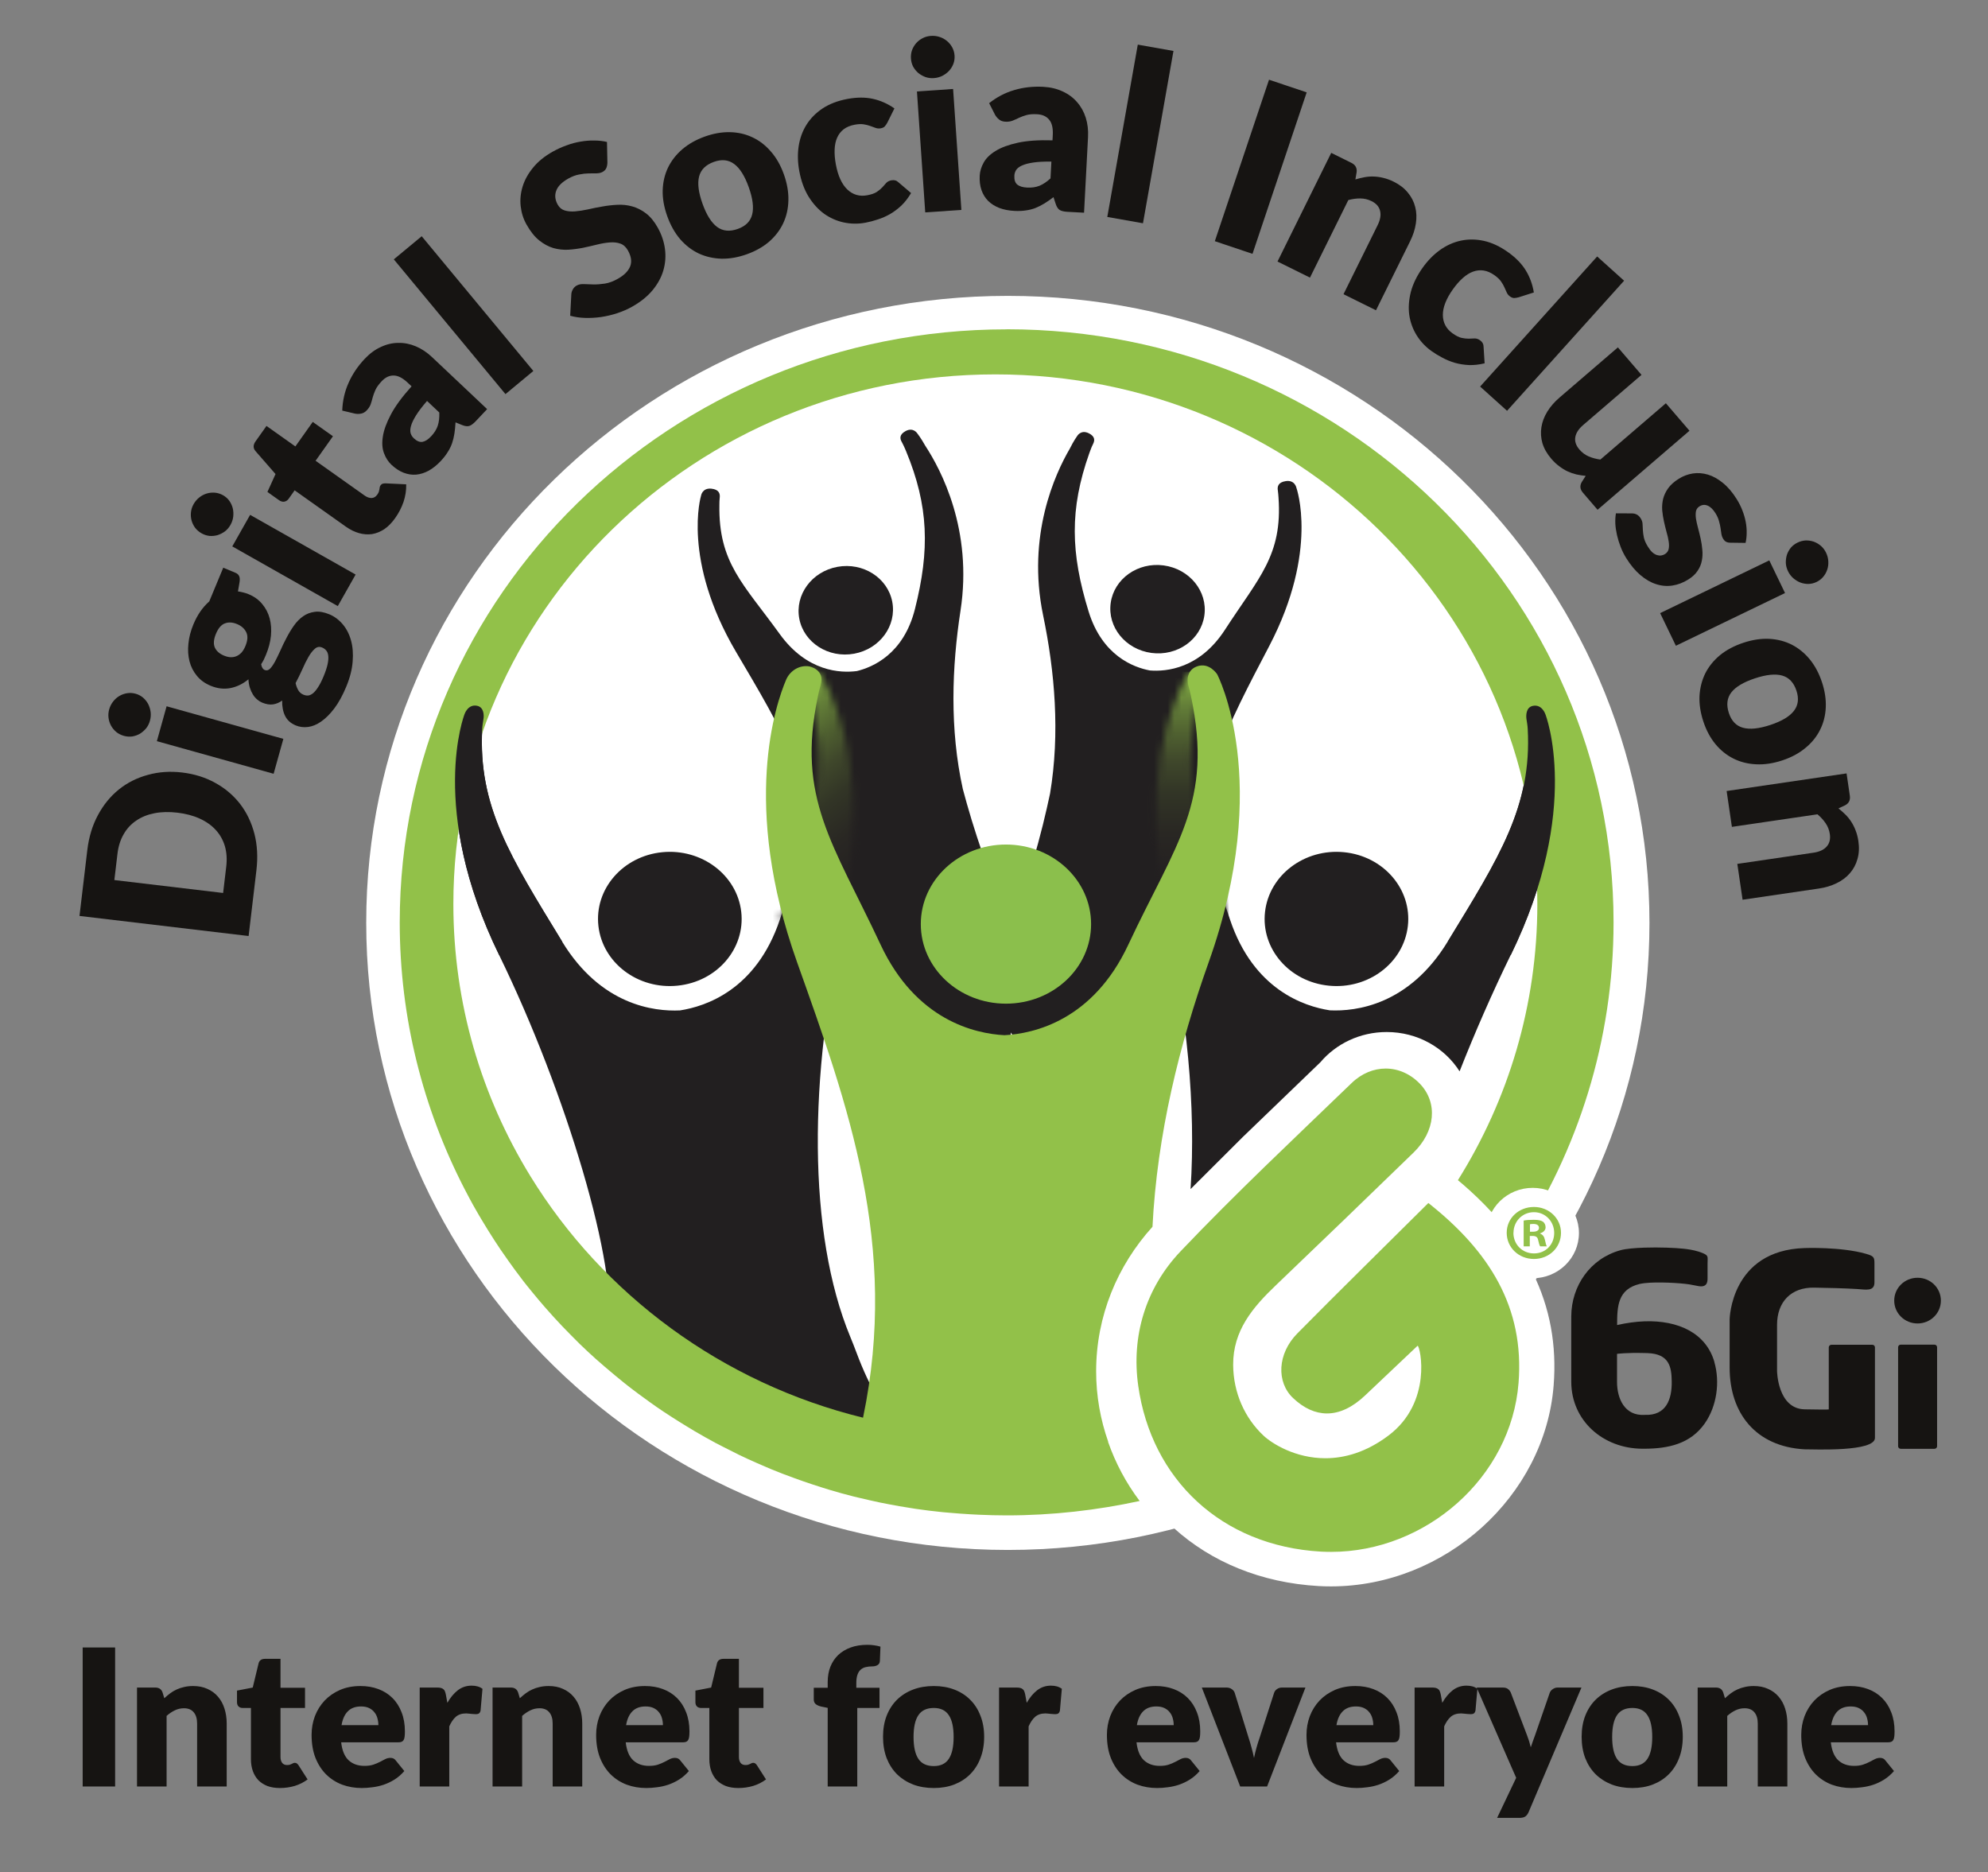
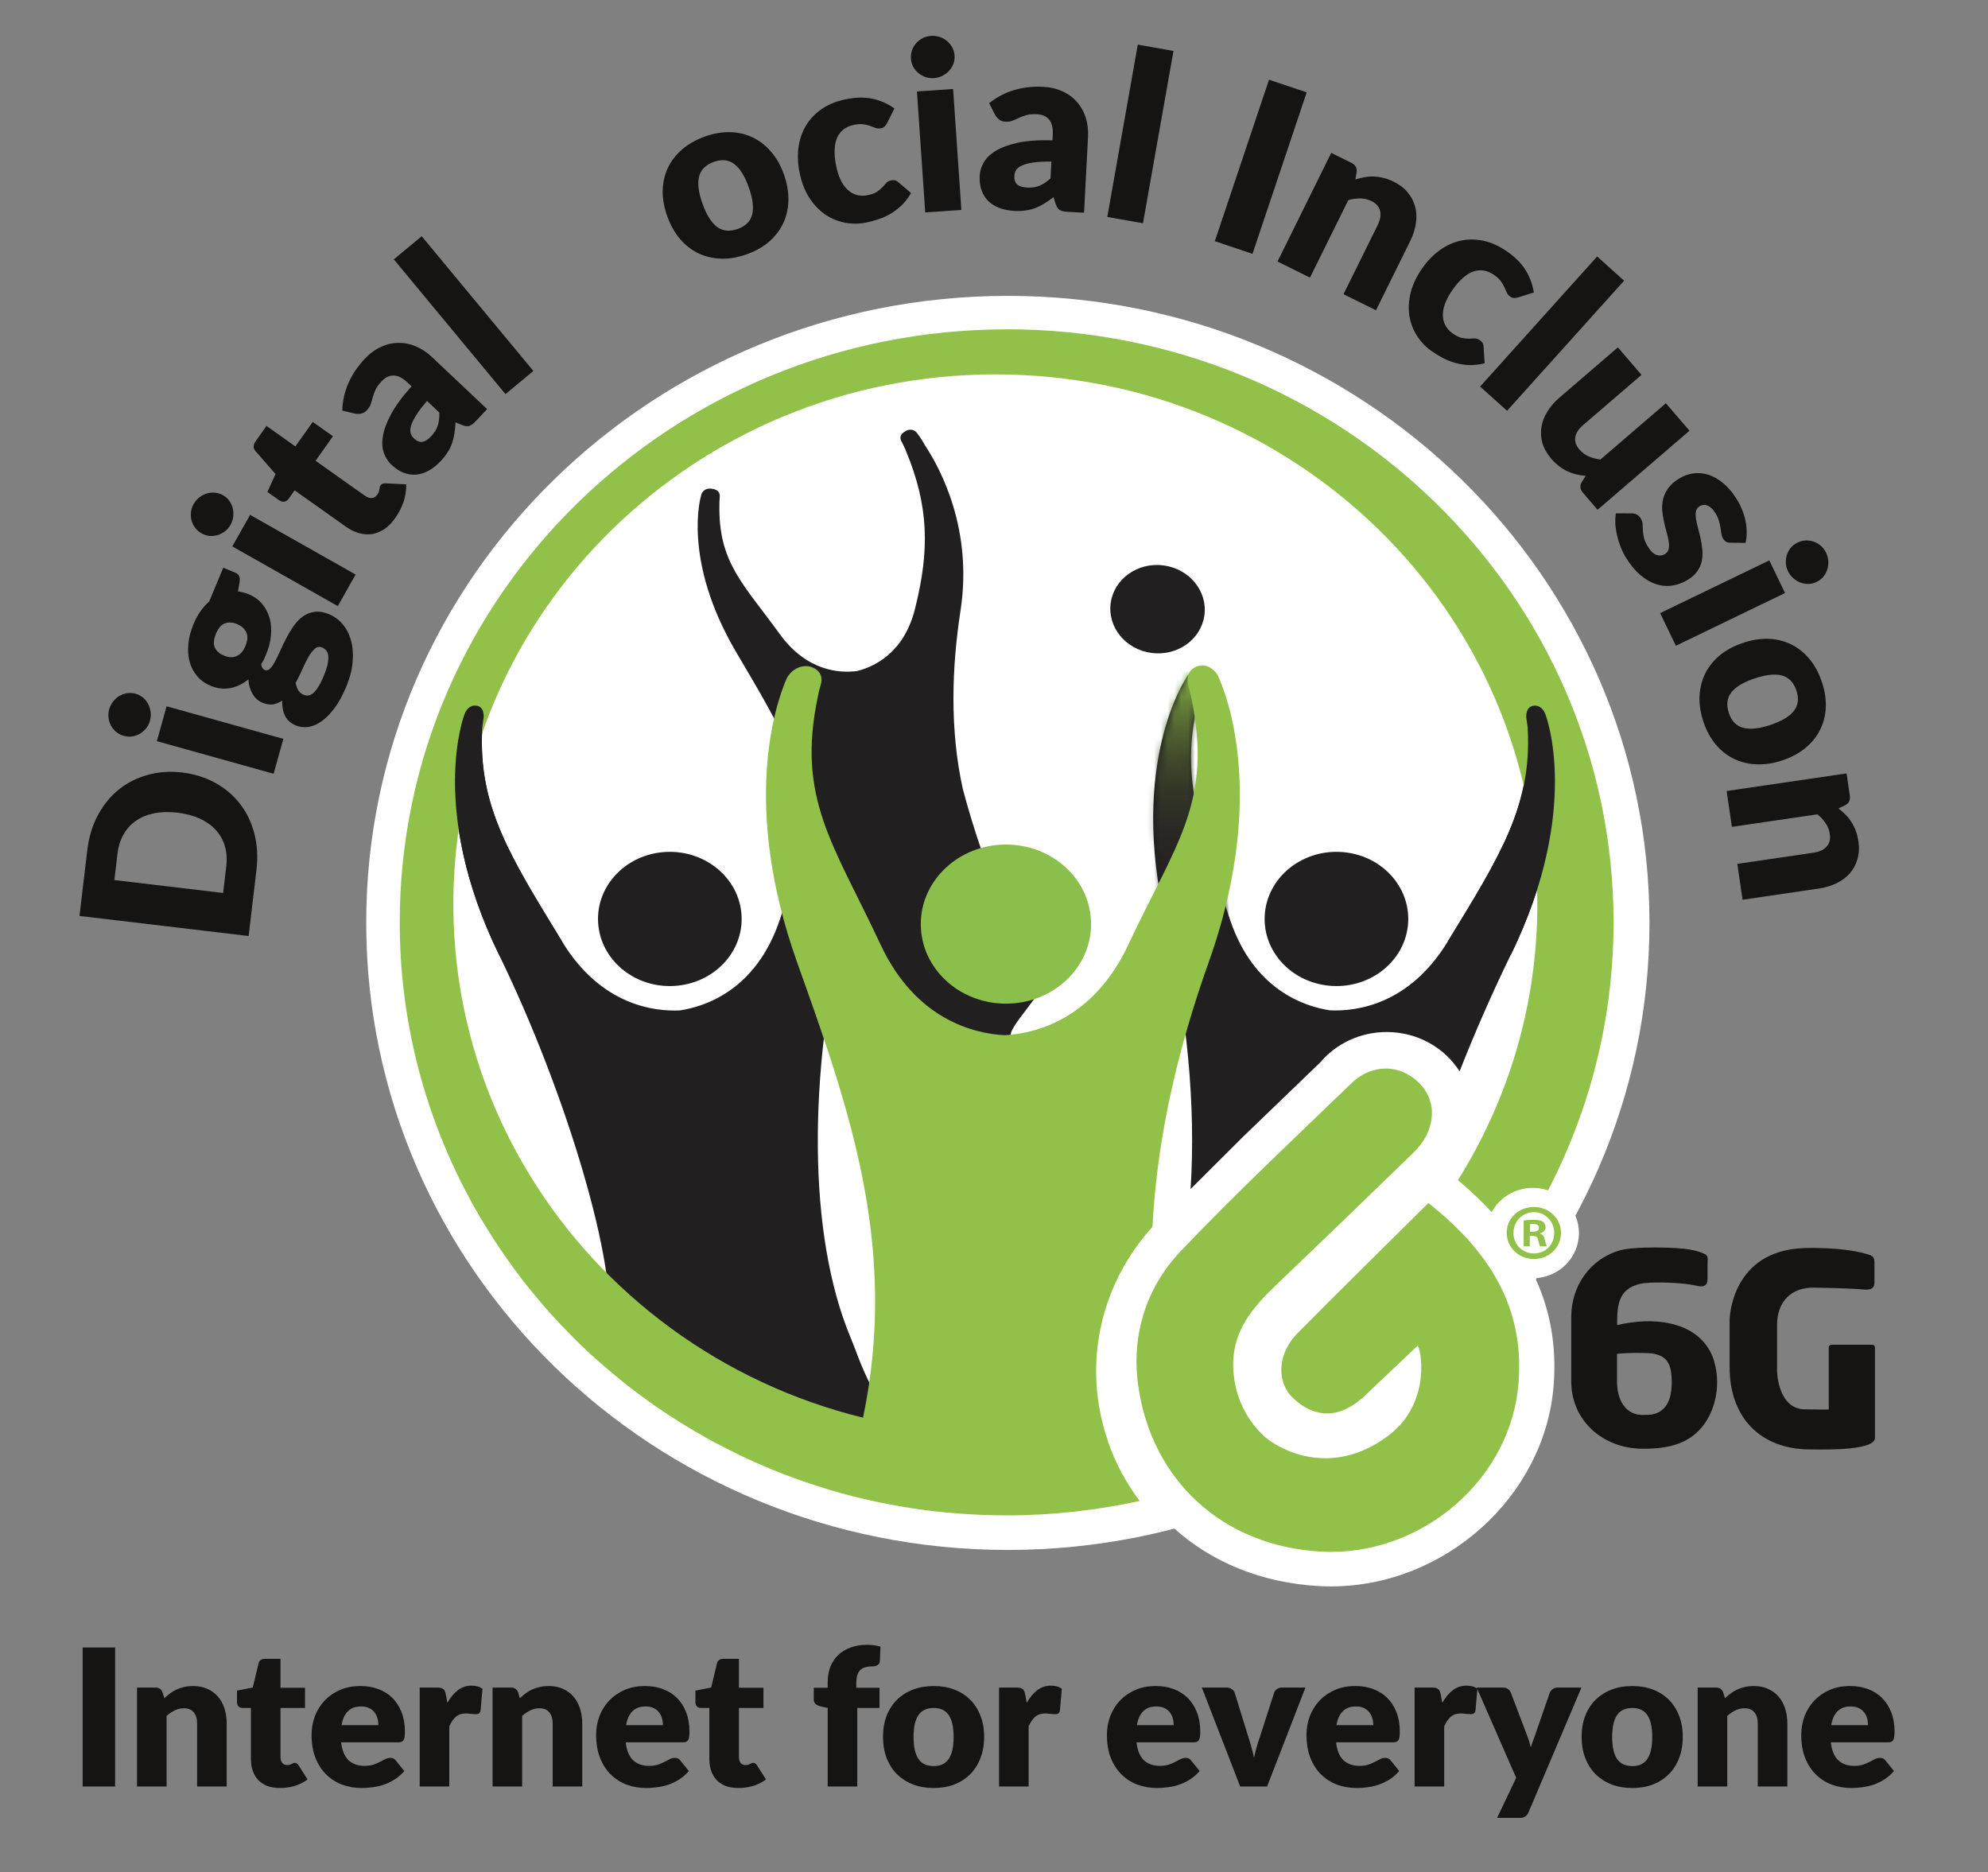
<svg xmlns="http://www.w3.org/2000/svg" width="292" height="275" viewBox="0 0 292 275" fill="none">
  <rect x="0" y="0" width="292" height="275" fill="#808080" stroke="none" />
  <g clip-path="url(#clip0_8_2146)">
    <mask id="mask0_8_2146" style="mask-type:luminance" maskUnits="userSpaceOnUse" x="7" y="0" width="279" height="234">
      <path d="M285.081 0.936H7.848V233.001H285.081V0.936Z" fill="white" />
    </mask>
    <g mask="url(#mask0_8_2146)">
      <path d="M237.084 135.551C237.084 183.618 197.206 222.577 148.019 222.577C98.832 222.577 58.954 183.618 58.954 135.551C58.954 87.485 98.832 48.538 148.019 48.538C197.206 48.538 237.084 87.497 237.084 135.563" fill="white" />
      <path d="M237.085 135.551H231.896C231.896 158.192 222.513 178.657 207.332 193.503C192.14 208.338 171.199 217.506 148.021 217.506C124.843 217.506 103.902 208.338 88.709 193.503C73.529 178.657 64.146 158.204 64.146 135.551C64.146 112.898 73.529 92.445 88.709 77.599C103.902 62.764 124.843 53.596 148.021 53.596C171.199 53.596 192.128 62.764 207.332 77.599C222.513 92.445 231.896 112.898 231.896 135.551H242.275C242.275 110.138 231.713 87.083 214.673 70.425C197.634 53.766 174.043 43.455 148.033 43.455C122.023 43.455 98.433 53.766 81.393 70.425C64.341 87.071 53.779 110.125 53.791 135.551C53.791 160.964 64.353 184.019 81.393 200.677C98.433 217.336 122.023 227.647 148.033 227.647C174.043 227.647 197.634 217.336 214.673 200.677C231.725 184.031 242.275 160.977 242.275 135.551H237.085Z" fill="white" />
-       <path d="M125.463 96.01C129.231 95.317 131.735 91.9 131.054 88.373C130.374 84.859 126.764 82.561 122.996 83.254C119.228 83.947 116.725 87.364 117.405 90.891C118.086 94.405 121.696 96.703 125.463 96.01Z" fill="#221F20" />
      <path d="M153.418 143.234L149.055 135.391C145.627 130.454 142.807 121.091 141.422 115.887C139.477 107.071 139.805 98.001 141.082 89.683C142.905 77.828 138.213 68.988 135.916 65.486C135.248 64.294 134.749 63.674 134.749 63.674C134.749 63.674 134.166 62.701 133.023 63.309C132.063 63.832 132.173 64.44 132.452 64.914C132.598 65.17 132.768 65.547 132.89 65.814C132.963 65.972 133.024 66.118 133.084 66.264C136.414 74.314 136.585 80.758 134.385 89.465C132.72 96.067 128.198 97.988 125.865 98.56C123.47 98.876 118.548 98.681 114.537 93.137C109.177 85.719 105.519 82.667 105.665 74.144C105.665 73.84 105.677 73.402 105.713 73.098C105.786 72.526 105.628 71.894 104.486 71.772C103.125 71.639 102.967 72.818 102.967 72.818C102.967 72.818 100.123 82.193 108.12 95.763C114.562 106.719 121.064 117.018 120.493 131.986C120.371 133.3 120.201 134.661 119.958 136.06L120.165 136.157C120.092 136.716 120.019 137.288 119.934 137.859L120.007 140.753L127.25 139.416L135.6 151.612C138.128 153.083 145.117 153.898 148.581 152.293C147.414 151.369 154.427 144.827 153.442 143.234" fill="#221F20" />
      <path d="M169.122 95.898C165.317 95.387 162.644 92.104 163.142 88.553C163.64 85.003 167.116 82.534 170.92 83.045C174.713 83.556 177.399 86.839 176.9 90.389C176.402 93.94 172.926 96.408 169.122 95.898Z" fill="#221F20" />
-       <path d="M143.671 144.46L147.621 136.41C150.793 131.315 153.115 121.819 154.233 116.554C155.716 107.665 154.926 98.618 153.212 90.362C150.781 78.616 154.999 69.557 157.113 65.934C157.721 64.706 158.195 64.073 158.195 64.073C158.195 64.073 158.73 63.064 159.897 63.623C160.881 64.097 160.808 64.706 160.553 65.204C160.419 65.459 160.261 65.849 160.164 66.116C160.103 66.274 160.055 66.42 159.994 66.578C157.089 74.774 157.247 81.23 159.897 89.815C161.902 96.32 166.508 98.023 168.891 98.472C171.297 98.667 176.207 98.229 179.926 92.49C184.897 84.817 188.386 81.583 187.79 73.083C187.766 72.779 187.741 72.342 187.693 72.05C187.596 71.478 187.717 70.834 188.848 70.664C190.197 70.457 190.415 71.636 190.415 71.636C190.415 71.636 193.733 80.853 186.465 94.812C180.595 106.072 174.639 116.687 176.001 131.607C176.195 132.92 176.426 134.258 176.742 135.644L176.548 135.741C176.645 136.301 176.754 136.86 176.864 137.432L176.949 140.326L169.644 139.353L161.939 151.95C159.483 153.543 152.556 154.71 149.019 153.276C150.125 152.303 142.784 146.114 143.683 144.472" fill="#221F20" />
      <path d="M182.171 157.084C182.171 158.653 183.472 159.93 185.088 159.93C186.705 159.93 187.993 158.653 187.993 157.084C187.993 155.516 186.693 154.239 185.088 154.239C183.484 154.239 182.171 155.516 182.171 157.084Z" fill="#646363" />
      <path d="M151.132 219.316C130.653 219.851 117.782 214.185 117.782 214.185C104.194 209.09 94.13 200.517 89.305 195.447C90.958 186.412 83.094 160.294 73.322 140.291C62.809 118.745 68.23 104.919 68.23 104.919C68.23 104.919 68.716 103.411 70.065 103.679C71.11 103.886 71.098 105.126 71.013 105.624C70.94 106.099 70.855 106.573 70.831 107.047C70.211 118.453 74.963 125.846 82.572 138.309C88.26 147.636 96.05 148.584 99.879 148.402C103.671 147.818 111.073 145.362 114.524 135.123C119.155 121.444 122.133 113.285 118.961 102.256C118.827 101.794 118.633 101.344 118.462 100.894C118.292 100.469 118.013 99.228 118.961 98.803C120.419 98.146 121.039 99.654 121.039 99.654C121.039 99.654 129.462 112.093 124.029 135.233C118.742 157.764 118.62 181.184 124.88 196.322C125.208 197.113 125.524 197.915 125.828 198.73C129.595 208.859 135.442 214.318 135.442 214.318L151.132 219.304V219.316Z" fill="#221F20" />
      <path d="M99.504 144.769C105.301 144.198 109.494 139.334 108.875 133.923C108.255 128.512 103.065 124.597 97.267 125.168C91.47 125.74 87.277 130.603 87.897 136.014C88.516 141.425 93.706 145.353 99.504 144.769Z" fill="#221F20" />
      <path d="M195.18 144.769C189.382 144.198 185.189 139.334 185.809 133.923C186.429 128.512 191.619 124.597 197.416 125.168C203.214 125.74 207.407 130.603 206.787 136.014C206.167 141.425 200.977 145.353 195.18 144.769Z" fill="#221F20" />
    </g>
    <mask id="mask1_8_2146" style="mask-type:luminance" maskUnits="userSpaceOnUse" x="114" y="98" width="12" height="47">
      <path d="M118.965 98.817C118.017 99.242 118.297 100.482 118.467 100.908C118.649 101.358 118.844 101.808 118.965 102.27C120.764 108.483 120.594 113.785 119.281 119.682C118.273 124.206 116.583 129.082 114.59 134.979L121.712 144.22C122.247 141.083 122.867 137.946 123.596 134.821C129.017 111.681 120.606 99.242 120.606 99.242C120.606 99.242 120.545 99.084 120.399 98.889C120.205 98.756 119.95 98.658 119.658 98.658C119.451 98.658 119.221 98.707 118.953 98.829" fill="white" />
    </mask>
    <g mask="url(#mask1_8_2146)">
-       <path d="M123.073 91.557L92.166 117.492L120.564 151.335L151.471 125.401L123.073 91.557Z" fill="url(#paint0_linear_8_2146)" />
-     </g>
+       </g>
    <mask id="mask2_8_2146" style="mask-type:luminance" maskUnits="userSpaceOnUse" x="7" y="0" width="279" height="234">
      <path d="M285.081 0.936H7.848V233.001H285.081V0.936Z" fill="white" />
    </mask>
    <g mask="url(#mask2_8_2146)">
      <path d="M193.931 156.027C196.228 153.316 199.741 151.577 203.679 151.577C208.224 151.577 212.186 153.887 214.386 157.352C216.647 151.613 219.199 145.789 221.885 140.28C232.399 118.734 226.978 104.908 226.978 104.908C226.978 104.908 226.492 103.401 225.143 103.668C224.097 103.875 224.11 105.115 224.195 105.614C224.268 106.088 224.353 106.562 224.377 107.036C224.997 118.442 220.245 125.835 212.636 138.298C206.948 147.625 199.157 148.573 195.329 148.391C191.537 147.807 184.135 145.351 180.683 135.113C176.065 121.433 173.075 113.274 176.259 102.245C176.393 101.783 176.587 101.333 176.758 100.884C176.928 100.458 177.207 99.218 176.271 98.792C174.813 98.135 174.193 99.643 174.193 99.643C174.193 99.643 165.77 112.083 171.203 135.222C174.363 148.707 175.664 162.496 174.874 174.643L182.531 167.007L193.955 156.003L193.931 156.027Z" fill="#221F20" />
    </g>
    <mask id="mask3_8_2146" style="mask-type:luminance" maskUnits="userSpaceOnUse" x="169" y="98" width="12" height="46">
      <path d="M174.192 99.679C174.192 99.679 174.131 99.764 174.022 99.946C172.223 103.29 167.058 115.17 171.603 134.552C172.332 137.677 172.964 140.814 173.487 143.951L180.451 134.479C180.22 133.786 179.989 133.105 179.771 132.436C178.337 128.181 177.109 124.46 176.246 120.982C174.666 114.562 174.326 108.944 176.246 102.269C176.38 101.807 176.574 101.357 176.744 100.907C176.914 100.481 177.194 99.241 176.246 98.815C175.991 98.694 175.748 98.645 175.541 98.645C174.581 98.645 174.168 99.654 174.168 99.654" fill="white" />
    </mask>
    <g mask="url(#mask3_8_2146)">
      <path d="M180.464 98.659H167.058V143.942H180.464V98.659Z" fill="url(#paint1_linear_8_2146)" />
    </g>
    <mask id="mask4_8_2146" style="mask-type:luminance" maskUnits="userSpaceOnUse" x="7" y="0" width="279" height="234">
      <path d="M285.081 0.936H7.848V233.001H285.081V0.936Z" fill="white" />
    </mask>
    <g mask="url(#mask4_8_2146)">
      <path d="M147.864 48.372C98.628 48.372 58.714 87.368 58.714 135.483C58.714 149.552 62.154 162.83 68.219 174.6C68.462 175.062 68.693 175.524 68.948 175.986C69.276 176.607 69.616 177.215 69.969 177.823C70.224 178.285 70.491 178.722 70.759 179.172C71.367 180.182 71.974 181.179 72.618 182.164C72.922 182.613 73.214 183.076 73.518 183.525C73.907 184.097 74.296 184.656 74.697 185.216C75.013 185.653 75.329 186.091 75.645 186.529C76.046 187.076 76.447 187.611 76.86 188.146C77.261 188.669 77.687 189.18 78.1 189.69C78.744 190.481 79.388 191.247 80.057 192.013C80.445 192.463 80.847 192.913 81.248 193.35C81.685 193.825 82.123 194.299 82.56 194.761C82.986 195.211 83.423 195.661 83.861 196.098C84.311 196.548 84.76 197.01 85.21 197.448C85.963 198.178 86.729 198.883 87.507 199.588C87.945 199.977 88.382 200.354 88.82 200.731C89.33 201.169 89.841 201.607 90.363 202.032C90.801 202.397 91.25 202.762 91.7 203.127C92.369 203.662 93.049 204.184 93.742 204.695C94.277 205.096 94.812 205.486 95.359 205.875C96.051 206.373 96.744 206.86 97.461 207.334C97.899 207.626 98.336 207.917 98.786 208.197C99.454 208.623 100.123 209.048 100.791 209.45C101.192 209.693 101.594 209.948 101.995 210.179C103.016 210.775 104.036 211.359 105.082 211.918C105.446 212.112 105.823 212.295 106.188 212.489C106.966 212.891 107.743 213.28 108.533 213.669C108.959 213.876 109.372 214.07 109.797 214.265C110.697 214.678 111.608 215.079 112.532 215.469C112.787 215.578 113.043 215.7 113.298 215.797C114.44 216.271 115.607 216.709 116.774 217.134C117.163 217.28 117.552 217.402 117.941 217.548C118.828 217.852 119.715 218.156 120.615 218.435C120.991 218.557 121.368 218.679 121.745 218.788C122.972 219.153 124.2 219.505 125.44 219.809C125.658 219.858 125.877 219.907 126.108 219.968C127.178 220.223 128.247 220.466 129.329 220.697C129.718 220.782 130.119 220.855 130.52 220.928C131.565 221.135 132.611 221.317 133.668 221.475C133.947 221.524 134.215 221.573 134.494 221.609C135.807 221.804 137.12 221.962 138.444 222.095C138.773 222.132 139.113 222.156 139.441 222.181C140.486 222.278 141.544 222.351 142.589 222.412C142.978 222.436 143.367 222.46 143.756 222.472C145.117 222.533 146.478 222.57 147.864 222.57C154.573 222.57 161.112 221.816 167.395 220.454C165.414 217.827 163.846 214.897 162.752 211.76H162.777C161.634 208.513 161.002 205.036 161.002 201.412C161.002 193.29 164.126 185.872 169.279 180.182C169.96 166.611 173.229 153.394 177.532 141.332C187.036 114.702 178.784 99.041 178.784 99.041C178.784 99.041 177.617 97.193 175.782 97.886C173.934 98.591 174.542 100.658 174.542 100.658C174.688 101.181 174.821 101.716 174.931 102.239C178.237 117.864 172.694 123.859 165.73 138.742C160.528 149.88 151.875 151.813 147.536 152.044C143.197 151.813 134.543 149.868 129.341 138.742C122.377 123.859 116.968 117.28 120.141 102.239C120.25 101.704 120.371 101.169 120.529 100.658C121.259 98.311 118.852 97.874 118.852 97.874C117.418 97.643 116.045 98.506 115.473 99.819C113.991 103.285 108.813 118.144 117.078 141.332C124.54 162.271 132.051 182.881 126.764 208.221C106.066 203.139 88.589 190.152 77.893 172.728C70.722 161.055 66.59 147.387 66.59 132.772C66.59 89.812 102.238 54.987 146.199 54.987C190.16 54.987 225.807 89.812 225.807 132.772C225.807 147.63 221.541 161.517 214.14 173.336C216.23 175.062 219.779 178.309 222.818 182.589C231.775 169.007 237.001 152.835 237.001 135.471C237.001 87.368 197.088 48.36 147.852 48.36" fill="#92C149" />
      <path d="M135.248 135.725C135.248 142.182 140.851 147.411 147.754 147.411C154.658 147.411 160.261 142.182 160.261 135.725C160.261 129.269 154.658 124.04 147.754 124.04C140.851 124.04 135.248 129.269 135.248 135.725Z" fill="#8BBF4C" />
    </g>
    <path d="M73.321 140.271C62.808 118.725 68.229 104.899 68.229 104.899C68.229 104.899 68.715 103.391 70.064 103.659C71.109 103.866 71.097 105.106 71.012 105.605C70.939 106.079 70.854 106.553 70.83 107.027C70.21 118.433 74.962 125.826 82.57 138.289" fill="#221F20" />
    <path d="M221.901 140.284C232.414 118.738 226.993 104.912 226.993 104.912C226.993 104.912 226.507 103.405 225.158 103.672C224.113 103.879 224.137 105.119 224.21 105.618C224.283 106.092 224.368 106.566 224.392 107.04C225.012 118.446 220.26 125.839 212.652 138.302" fill="#221F20" />
    <path d="M231.918 181.104C231.918 184.764 228.88 187.743 225.124 187.743C221.369 187.743 218.33 184.764 218.33 181.104C218.33 177.444 221.369 174.464 225.124 174.464C228.88 174.464 231.918 177.431 231.918 181.104Z" fill="white" />
    <path d="M195.496 230.474C194.949 230.474 194.39 230.462 193.843 230.425C178.225 229.525 166.751 219.117 164.588 203.893C163.421 195.71 165.864 187.952 171.467 182.054C177.957 175.233 184.861 168.606 191.546 162.198C193.259 160.556 194.961 158.915 196.662 157.273C198.583 155.425 201.014 154.404 203.505 154.404C205.997 154.404 208.561 155.486 210.445 157.468C214.067 161.274 213.629 167.013 209.4 171.111C202.278 178.005 195.848 184.231 189.2 190.578C185.699 193.922 183.682 196.597 183.694 200.452C183.718 203.796 185.031 206.86 187.377 209.049C188.155 209.766 190.962 211.639 194.633 211.639C197.258 211.639 199.847 210.69 202.326 208.818C204.392 207.261 205.389 205.243 205.827 203.407C204.538 204.623 203.213 205.887 202.241 206.799C199.907 209 197.428 210.119 194.876 210.119C192.457 210.119 190.172 209.122 188.082 207.14C184.508 203.747 184.764 197.996 188.665 194.056C193.186 189.484 197.829 184.888 202.314 180.449C204.174 178.601 209.558 173.263 209.558 173.263L211.393 174.71C221.955 183.064 226.476 192.147 225.601 203.297C224.422 218.278 210.919 230.462 195.496 230.462V230.474Z" fill="#92C149" />
    <path d="M203.503 151.871C200.331 151.871 197.256 153.148 194.85 155.47C193.148 157.112 191.447 158.741 189.745 160.383C183.036 166.815 176.108 173.466 169.569 180.336C163.419 186.805 160.746 195.293 162.022 204.242C164.355 220.718 176.789 231.99 193.695 232.951C194.291 232.987 194.91 232.999 195.506 232.999C212.242 232.999 226.912 219.77 228.2 203.5C229.136 191.608 224.177 181.54 213.044 172.749L212.108 172.007C216.557 166.985 216.715 160.298 212.364 155.738C209.981 153.245 206.846 151.871 203.528 151.871M203.528 156.942C205.351 156.942 207.15 157.708 208.572 159.191C211.221 161.976 210.844 166.171 207.599 169.308C200.89 175.813 194.169 182.306 187.411 188.763C184.008 192.01 181.103 195.426 181.128 200.46C181.152 204.583 182.842 208.291 185.613 210.881C186.852 212.024 190.243 214.176 194.667 214.176C197.451 214.176 200.647 213.325 203.953 210.833C210.419 205.957 208.632 197.773 208.219 197.652C208.219 197.652 203.066 202.54 200.477 204.984C198.63 206.723 196.758 207.598 194.91 207.598C193.197 207.598 191.519 206.844 189.927 205.336C187.448 202.99 187.618 198.807 190.571 195.828C196.916 189.407 203.37 183.084 209.799 176.689C218.769 183.778 223.922 192.01 223.047 203.111C221.953 217.034 209.398 227.929 195.53 227.929C195.032 227.929 194.522 227.917 194.023 227.892C179.329 227.053 169.12 217.192 167.187 203.549C166.154 196.29 168.245 189.213 173.398 183.79C181.48 175.29 190.061 167.241 198.52 159.082C200.015 157.635 201.79 156.942 203.54 156.942" fill="white" />
    <path d="M251.817 200.049C250.589 195.793 246.518 193.897 241.547 194.067C240.258 194.115 238.909 194.298 237.524 194.614C237.524 191.829 237.633 189.361 240.817 188.583C241.024 188.534 241.267 188.498 241.547 188.461C243.431 188.242 246.712 188.425 248.146 188.644C248.523 188.704 248.912 188.777 249.301 188.862C250.747 189.191 250.808 188.291 250.808 187.744V185.579C250.808 184.607 250.99 184.424 250.127 184.059C249.933 183.974 249.714 183.901 249.495 183.828C248.718 183.585 247.867 183.464 247.283 183.403C246.044 183.269 243.674 183.172 241.547 183.245C240.137 183.293 238.824 183.403 238.022 183.622C233.561 184.85 230.815 188.875 230.79 193.313C230.79 194.334 230.778 197.034 230.79 202.98C230.815 208.658 235.445 212.744 241.206 212.78H241.534C245.011 212.768 248.268 212.087 250.383 209.084C252.181 206.542 252.655 202.968 251.805 200.049M241.607 207.807H241.534C238.63 207.977 237.512 205.412 237.512 202.98V198.845C237.512 198.845 238.909 198.651 241.534 198.724C241.692 198.724 241.85 198.724 242.021 198.736C245.193 198.858 245.521 200.779 245.545 202.907C245.582 205.497 244.755 207.929 241.607 207.807Z" fill="#161412" />
    <path d="M275.029 197.509H269.001C268.794 197.509 268.612 197.679 268.612 197.886V206.993C268.612 206.993 269.061 207.066 265.075 206.993C261.088 206.92 261.016 201.375 261.016 201.375V194.578C261.016 191.21 263.082 189.058 266.461 189.119C268.089 189.143 271.152 189.216 272.805 189.325C274.008 189.398 275.321 189.726 275.321 188.352V185.531C275.321 184.632 275.199 184.474 274.057 184.145C270.398 183.1 265.063 183.306 265.063 183.306C254.209 183.635 254.051 193.776 254.051 193.776V200.865C254.051 207.565 257.88 212.453 265.026 212.866C266.521 212.866 275.394 213.267 275.394 211.188V197.886C275.394 197.679 275.224 197.509 275.005 197.509" fill="#161412" />
    <path d="M229.28 181.066C229.28 183.218 227.554 184.908 225.306 184.908C223.057 184.908 221.307 183.218 221.307 181.066C221.307 178.914 223.081 177.272 225.306 177.272C227.53 177.272 229.28 178.962 229.28 181.066ZM222.291 181.066C222.291 182.756 223.568 184.094 225.318 184.094C227.068 184.094 228.283 182.756 228.283 181.09C228.283 179.425 227.019 178.038 225.306 178.038C223.592 178.038 222.304 179.4 222.304 181.066M224.698 183.06H223.798V179.266C224.151 179.193 224.649 179.157 225.293 179.157C226.023 179.157 226.363 179.266 226.642 179.437C226.849 179.595 227.019 179.899 227.019 180.264C227.019 180.677 226.691 181.005 226.217 181.139V181.188C226.594 181.321 226.813 181.601 226.922 182.112C227.044 182.695 227.117 182.926 227.202 183.06H226.229C226.108 182.926 226.035 182.574 225.925 182.136C225.852 181.723 225.622 181.528 225.123 181.528H224.698V183.06ZM224.722 180.908H225.148C225.646 180.908 226.047 180.75 226.047 180.349C226.047 179.996 225.792 179.765 225.22 179.765C224.977 179.765 224.819 179.789 224.722 179.814V180.896V180.908Z" fill="#92C149" />
-     <path d="M281.653 187.669C279.757 187.669 278.225 189.165 278.225 191.026C278.225 192.886 279.757 194.382 281.653 194.382C283.549 194.382 285.08 192.886 285.08 191.026C285.08 189.165 283.549 187.669 281.653 187.669ZM284.144 212.791H279.174C278.967 212.791 278.797 212.621 278.797 212.414V197.871C278.797 197.665 278.967 197.494 279.174 197.494H284.144C284.351 197.494 284.521 197.665 284.521 197.871V212.414C284.521 212.621 284.351 212.791 284.144 212.791Z" fill="#161412" />
    <path d="M16.909 262.389H12.144V241.971H16.909V262.389ZM24.133 249.426C24.413 249.165 24.703 248.922 25.002 248.698C25.3 248.474 25.618 248.287 25.954 248.137C26.3 247.978 26.669 247.857 27.061 247.773C27.463 247.679 27.898 247.633 28.365 247.633C29.159 247.633 29.86 247.773 30.467 248.053C31.084 248.324 31.602 248.707 32.023 249.202C32.443 249.688 32.761 250.272 32.975 250.954C33.19 251.627 33.298 252.36 33.298 253.154V262.389H28.953V253.154C28.953 252.444 28.79 251.893 28.463 251.501C28.136 251.099 27.655 250.898 27.02 250.898C26.543 250.898 26.095 251.001 25.674 251.206C25.263 251.402 24.861 251.673 24.469 252.019V262.389H20.125V247.857H22.815C23.357 247.857 23.712 248.1 23.88 248.586L24.133 249.426ZM41.117 262.614C40.425 262.614 39.813 262.515 39.281 262.319C38.758 262.114 38.314 261.829 37.95 261.464C37.595 261.091 37.324 260.642 37.137 260.119C36.95 259.596 36.857 259.012 36.857 258.367V250.856H35.623C35.399 250.856 35.208 250.786 35.049 250.646C34.89 250.496 34.811 250.281 34.811 250.001V248.305L37.123 247.857L37.978 244.311C38.09 243.863 38.407 243.639 38.931 243.639H41.201V247.885H44.802V250.856H41.201V258.073C41.201 258.409 41.28 258.69 41.439 258.914C41.607 259.129 41.846 259.236 42.154 259.236C42.313 259.236 42.443 259.222 42.546 259.194C42.658 259.157 42.752 259.119 42.827 259.082C42.911 259.035 42.985 258.998 43.051 258.97C43.125 258.933 43.209 258.914 43.303 258.914C43.434 258.914 43.536 258.947 43.611 259.012C43.695 259.068 43.779 259.161 43.864 259.292L45.181 261.352C44.62 261.773 43.99 262.09 43.289 262.305C42.588 262.511 41.864 262.614 41.117 262.614ZM55.577 253.378C55.577 253.033 55.53 252.696 55.436 252.369C55.352 252.042 55.207 251.753 55.002 251.501C54.806 251.239 54.544 251.029 54.217 250.87C53.89 250.711 53.493 250.632 53.026 250.632C52.204 250.632 51.559 250.87 51.092 251.346C50.625 251.813 50.317 252.491 50.167 253.378H55.577ZM50.111 255.901C50.251 257.115 50.62 257.998 51.218 258.549C51.816 259.091 52.587 259.362 53.53 259.362C54.035 259.362 54.469 259.302 54.834 259.18C55.198 259.059 55.52 258.923 55.801 258.774C56.09 258.624 56.352 258.489 56.586 258.367C56.828 258.246 57.081 258.185 57.342 258.185C57.688 258.185 57.95 258.311 58.127 258.563L59.388 260.119C58.94 260.633 58.454 261.053 57.931 261.38C57.417 261.698 56.884 261.95 56.333 262.137C55.791 262.315 55.245 262.436 54.694 262.501C54.152 262.576 53.633 262.614 53.138 262.614C52.12 262.614 51.162 262.45 50.265 262.123C49.378 261.787 48.598 261.292 47.925 260.638C47.262 259.984 46.734 259.171 46.341 258.199C45.958 257.228 45.767 256.097 45.767 254.808C45.767 253.836 45.93 252.916 46.257 252.047C46.594 251.178 47.07 250.417 47.687 249.763C48.313 249.109 49.065 248.59 49.943 248.207C50.83 247.824 51.83 247.633 52.942 247.633C53.904 247.633 54.782 247.782 55.577 248.081C56.38 248.38 57.067 248.815 57.636 249.384C58.216 249.954 58.664 250.655 58.982 251.486C59.309 252.309 59.472 253.243 59.472 254.289C59.472 254.616 59.458 254.883 59.43 255.088C59.402 255.294 59.351 255.457 59.276 255.579C59.201 255.7 59.099 255.784 58.968 255.831C58.846 255.878 58.688 255.901 58.491 255.901H50.111ZM65.71 250.099C66.159 249.314 66.672 248.698 67.252 248.249C67.84 247.801 68.513 247.577 69.27 247.577C69.924 247.577 70.456 247.731 70.867 248.039L70.587 251.234C70.54 251.44 70.461 251.58 70.349 251.655C70.246 251.729 70.101 251.767 69.914 251.767C69.84 251.767 69.742 251.762 69.62 251.753C69.499 251.743 69.373 251.734 69.242 251.725C69.111 251.706 68.975 251.692 68.835 251.683C68.704 251.664 68.583 251.655 68.471 251.655C67.836 251.655 67.326 251.823 66.944 252.159C66.57 252.495 66.252 252.963 65.99 253.561V262.389H61.646V247.857H64.225C64.44 247.857 64.617 247.876 64.757 247.913C64.907 247.95 65.028 248.011 65.122 248.095C65.224 248.17 65.299 248.273 65.346 248.403C65.402 248.534 65.449 248.693 65.486 248.88L65.71 250.099ZM76.356 249.426C76.636 249.165 76.926 248.922 77.225 248.698C77.524 248.474 77.842 248.287 78.178 248.137C78.524 247.978 78.893 247.857 79.285 247.773C79.687 247.679 80.121 247.633 80.588 247.633C81.382 247.633 82.083 247.773 82.69 248.053C83.307 248.324 83.826 248.707 84.246 249.202C84.666 249.688 84.984 250.272 85.199 250.954C85.414 251.627 85.521 252.36 85.521 253.154V262.389H81.177V253.154C81.177 252.444 81.013 251.893 80.686 251.501C80.359 251.099 79.878 250.898 79.243 250.898C78.767 250.898 78.318 251.001 77.898 251.206C77.487 251.402 77.085 251.673 76.692 252.019V262.389H72.348V247.857H75.039C75.581 247.857 75.936 248.1 76.104 248.586L76.356 249.426ZM97.372 253.378C97.372 253.033 97.325 252.696 97.232 252.369C97.147 252.042 97.003 251.753 96.797 251.501C96.601 251.239 96.339 251.029 96.012 250.87C95.685 250.711 95.288 250.632 94.821 250.632C93.999 250.632 93.354 250.87 92.887 251.346C92.42 251.813 92.112 252.491 91.962 253.378H97.372ZM91.906 255.901C92.046 257.115 92.415 257.998 93.013 258.549C93.611 259.091 94.382 259.362 95.326 259.362C95.83 259.362 96.265 259.302 96.629 259.18C96.993 259.059 97.316 258.923 97.596 258.774C97.886 258.624 98.147 258.489 98.381 258.367C98.624 258.246 98.876 258.185 99.138 258.185C99.483 258.185 99.745 258.311 99.922 258.563L101.183 260.119C100.735 260.633 100.249 261.053 99.726 261.38C99.212 261.698 98.68 261.95 98.129 262.137C97.587 262.315 97.04 262.436 96.489 262.501C95.947 262.576 95.428 262.614 94.933 262.614C93.915 262.614 92.957 262.45 92.061 262.123C91.173 261.787 90.393 261.292 89.72 260.638C89.057 259.984 88.529 259.171 88.137 258.199C87.754 257.228 87.562 256.097 87.562 254.808C87.562 253.836 87.725 252.916 88.052 252.047C88.389 251.178 88.865 250.417 89.482 249.763C90.108 249.109 90.86 248.59 91.738 248.207C92.626 247.824 93.625 247.633 94.737 247.633C95.699 247.633 96.578 247.782 97.372 248.081C98.175 248.38 98.862 248.815 99.432 249.384C100.011 249.954 100.459 250.655 100.777 251.486C101.104 252.309 101.268 253.243 101.268 254.289C101.268 254.616 101.254 254.883 101.226 255.088C101.197 255.294 101.146 255.457 101.071 255.579C100.997 255.7 100.894 255.784 100.763 255.831C100.642 255.878 100.483 255.901 100.287 255.901H91.906ZM108.449 262.614C107.758 262.614 107.146 262.515 106.613 262.319C106.09 262.114 105.646 261.829 105.282 261.464C104.927 261.091 104.656 260.642 104.469 260.119C104.282 259.596 104.189 259.012 104.189 258.367V250.856H102.956C102.731 250.856 102.54 250.786 102.381 250.646C102.222 250.496 102.143 250.281 102.143 250.001V248.305L104.455 247.857L105.31 244.311C105.422 243.863 105.74 243.639 106.263 243.639H108.533V247.885H112.135V250.856H108.533V258.073C108.533 258.409 108.613 258.69 108.771 258.914C108.939 259.129 109.178 259.236 109.486 259.236C109.645 259.236 109.776 259.222 109.878 259.194C109.991 259.157 110.084 259.119 110.159 259.082C110.243 259.035 110.318 258.998 110.383 258.97C110.458 258.933 110.542 258.914 110.635 258.914C110.766 258.914 110.869 258.947 110.943 259.012C111.028 259.068 111.112 259.161 111.196 259.292L112.513 261.352C111.952 261.773 111.322 262.09 110.621 262.305C109.92 262.511 109.196 262.614 108.449 262.614ZM121.573 262.389V250.842L120.62 250.646C120.293 250.571 120.026 250.454 119.821 250.295C119.625 250.136 119.527 249.903 119.527 249.595V247.885H121.573V247.058C121.573 246.227 121.703 245.475 121.965 244.802C122.236 244.129 122.619 243.555 123.114 243.078C123.619 242.602 124.231 242.233 124.95 241.971C125.669 241.709 126.487 241.579 127.402 241.579C127.757 241.579 128.084 241.602 128.383 241.649C128.682 241.686 128.995 241.752 129.322 241.845L129.238 243.961C129.229 244.111 129.191 244.237 129.126 244.339C129.061 244.433 128.972 244.512 128.86 244.578C128.757 244.634 128.645 244.676 128.523 244.704C128.402 244.732 128.281 244.746 128.159 244.746C127.776 244.746 127.435 244.783 127.136 244.858C126.837 244.933 126.585 245.068 126.379 245.264C126.183 245.451 126.034 245.703 125.931 246.021C125.828 246.329 125.777 246.722 125.777 247.198V247.885H129.182V250.856H125.917V262.389H121.573ZM137.155 247.633C138.258 247.633 139.262 247.806 140.168 248.151C141.074 248.497 141.85 248.992 142.494 249.637C143.148 250.281 143.653 251.066 144.008 251.991C144.372 252.907 144.554 253.939 144.554 255.088C144.554 256.247 144.372 257.293 144.008 258.227C143.653 259.152 143.148 259.942 142.494 260.596C141.85 261.24 141.074 261.74 140.168 262.095C139.262 262.441 138.258 262.614 137.155 262.614C136.043 262.614 135.03 262.441 134.114 262.095C133.208 261.74 132.423 261.24 131.76 260.596C131.106 259.942 130.597 259.152 130.232 258.227C129.877 257.293 129.7 256.247 129.7 255.088C129.7 253.939 129.877 252.907 130.232 251.991C130.597 251.066 131.106 250.281 131.76 249.637C132.423 248.992 133.208 248.497 134.114 248.151C135.03 247.806 136.043 247.633 137.155 247.633ZM137.155 259.39C138.155 259.39 138.888 259.04 139.355 258.339C139.832 257.629 140.07 256.555 140.07 255.116C140.07 253.677 139.832 252.608 139.355 251.907C138.888 251.206 138.155 250.856 137.155 250.856C136.127 250.856 135.375 251.206 134.899 251.907C134.422 252.608 134.184 253.677 134.184 255.116C134.184 256.555 134.422 257.629 134.899 258.339C135.375 259.04 136.127 259.39 137.155 259.39ZM150.806 250.099C151.255 249.314 151.768 248.698 152.348 248.249C152.936 247.801 153.609 247.577 154.366 247.577C155.02 247.577 155.552 247.731 155.963 248.039L155.683 251.234C155.636 251.44 155.557 251.58 155.445 251.655C155.342 251.729 155.197 251.767 155.01 251.767C154.936 251.767 154.837 251.762 154.716 251.753C154.595 251.743 154.468 251.734 154.338 251.725C154.207 251.706 154.071 251.692 153.931 251.683C153.8 251.664 153.679 251.655 153.567 251.655C152.932 251.655 152.422 251.823 152.039 252.159C151.666 252.495 151.348 252.963 151.086 253.561V262.389H146.742V247.857H149.321C149.536 247.857 149.713 247.876 149.853 247.913C150.003 247.95 150.124 248.011 150.218 248.095C150.32 248.17 150.395 248.273 150.442 248.403C150.498 248.534 150.545 248.693 150.582 248.88L150.806 250.099ZM172.395 253.378C172.395 253.033 172.348 252.696 172.255 252.369C172.171 252.042 172.026 251.753 171.821 251.501C171.624 251.239 171.363 251.029 171.036 250.87C170.709 250.711 170.312 250.632 169.845 250.632C169.022 250.632 168.378 250.87 167.911 251.346C167.444 251.813 167.135 252.491 166.986 253.378H172.395ZM166.93 255.901C167.07 257.115 167.439 257.998 168.037 258.549C168.635 259.091 169.406 259.362 170.349 259.362C170.854 259.362 171.288 259.302 171.652 259.18C172.017 259.059 172.339 258.923 172.619 258.774C172.909 258.624 173.171 258.489 173.404 258.367C173.647 258.246 173.899 258.185 174.161 258.185C174.507 258.185 174.768 258.311 174.946 258.563L176.207 260.119C175.758 260.633 175.273 261.053 174.749 261.38C174.236 261.698 173.703 261.95 173.152 262.137C172.61 262.315 172.063 262.436 171.512 262.501C170.97 262.576 170.452 262.614 169.957 262.614C168.938 262.614 167.981 262.45 167.084 262.123C166.196 261.787 165.416 261.292 164.744 260.638C164.08 259.984 163.552 259.171 163.16 258.199C162.777 257.228 162.585 256.097 162.585 254.808C162.585 253.836 162.749 252.916 163.076 252.047C163.412 251.178 163.889 250.417 164.505 249.763C165.131 249.109 165.883 248.59 166.762 248.207C167.649 247.824 168.649 247.633 169.761 247.633C170.723 247.633 171.601 247.782 172.395 248.081C173.199 248.38 173.885 248.815 174.455 249.384C175.034 249.954 175.483 250.655 175.8 251.486C176.127 252.309 176.291 253.243 176.291 254.289C176.291 254.616 176.277 254.883 176.249 255.088C176.221 255.294 176.17 255.457 176.095 255.579C176.02 255.7 175.917 255.784 175.786 255.831C175.665 255.878 175.506 255.901 175.31 255.901H166.93ZM191.746 247.857L186.112 262.389H182.16L176.527 247.857H180.142C180.451 247.857 180.708 247.932 180.913 248.081C181.128 248.221 181.273 248.399 181.348 248.614L183.366 255.13C183.543 255.663 183.697 256.181 183.828 256.686C183.968 257.19 184.09 257.695 184.192 258.199C184.398 257.19 184.683 256.167 185.047 255.13L187.149 248.614C187.224 248.399 187.364 248.221 187.57 248.081C187.775 247.932 188.018 247.857 188.298 247.857H191.746ZM201.709 253.378C201.709 253.033 201.663 252.696 201.569 252.369C201.485 252.042 201.34 251.753 201.135 251.501C200.939 251.239 200.677 251.029 200.35 250.87C200.023 250.711 199.626 250.632 199.159 250.632C198.337 250.632 197.692 250.87 197.225 251.346C196.758 251.813 196.449 252.491 196.3 253.378H201.709ZM196.244 255.901C196.384 257.115 196.753 257.998 197.351 258.549C197.949 259.091 198.72 259.362 199.663 259.362C200.168 259.362 200.602 259.302 200.967 259.18C201.331 259.059 201.653 258.923 201.934 258.774C202.223 258.624 202.485 258.489 202.718 258.367C202.961 258.246 203.213 258.185 203.475 258.185C203.821 258.185 204.082 258.311 204.26 258.563L205.521 260.119C205.073 260.633 204.587 261.053 204.064 261.38C203.55 261.698 203.017 261.95 202.466 262.137C201.924 262.315 201.378 262.436 200.826 262.501C200.285 262.576 199.766 262.614 199.271 262.614C198.253 262.614 197.295 262.45 196.398 262.123C195.51 261.787 194.73 261.292 194.058 260.638C193.394 259.984 192.867 259.171 192.474 258.199C192.091 257.228 191.9 256.097 191.9 254.808C191.9 253.836 192.063 252.916 192.39 252.047C192.726 251.178 193.203 250.417 193.819 249.763C194.445 249.109 195.198 248.59 196.076 248.207C196.963 247.824 197.963 247.633 199.075 247.633C200.037 247.633 200.915 247.782 201.709 248.081C202.513 248.38 203.199 248.815 203.769 249.384C204.349 249.954 204.797 250.655 205.115 251.486C205.442 252.309 205.605 253.243 205.605 254.289C205.605 254.616 205.591 254.883 205.563 255.088C205.535 255.294 205.484 255.457 205.409 255.579C205.334 255.7 205.231 255.784 205.101 255.831C204.979 255.878 204.82 255.901 204.624 255.901H196.244ZM211.843 250.099C212.292 249.314 212.805 248.698 213.385 248.249C213.973 247.801 214.646 247.577 215.403 247.577C216.057 247.577 216.589 247.731 217 248.039L216.72 251.234C216.673 251.44 216.594 251.58 216.482 251.655C216.379 251.729 216.234 251.767 216.047 251.767C215.972 251.767 215.874 251.762 215.753 251.753C215.631 251.743 215.505 251.734 215.375 251.725C215.244 251.706 215.108 251.692 214.968 251.683C214.837 251.664 214.716 251.655 214.604 251.655C213.968 251.655 213.459 251.823 213.076 252.159C212.703 252.495 212.385 252.963 212.123 253.561V262.389H207.779V247.857H210.358C210.572 247.857 210.75 247.876 210.89 247.913C211.04 247.95 211.161 248.011 211.254 248.095C211.357 248.17 211.432 248.273 211.479 248.403C211.535 248.534 211.581 248.693 211.619 248.88L211.843 250.099ZM232.285 247.857L224.521 266.159C224.39 266.449 224.231 266.659 224.045 266.79C223.858 266.93 223.559 267 223.148 267H219.896L222.699 261.114L216.897 247.857H220.737C221.074 247.857 221.331 247.932 221.508 248.081C221.695 248.231 221.83 248.408 221.914 248.614L224.297 254.878C224.521 255.448 224.703 256.032 224.843 256.63C224.946 256.331 225.049 256.032 225.152 255.733C225.254 255.434 225.362 255.139 225.474 254.85L227.632 248.614C227.716 248.399 227.866 248.221 228.081 248.081C228.295 247.932 228.529 247.857 228.781 247.857H232.285ZM239.768 247.633C240.871 247.633 241.875 247.806 242.781 248.151C243.688 248.497 244.463 248.992 245.108 249.637C245.762 250.281 246.266 251.066 246.621 251.991C246.985 252.907 247.168 253.939 247.168 255.088C247.168 256.247 246.985 257.293 246.621 258.227C246.266 259.152 245.762 259.942 245.108 260.596C244.463 261.24 243.688 261.74 242.781 262.095C241.875 262.441 240.871 262.614 239.768 262.614C238.657 262.614 237.643 262.441 236.727 262.095C235.821 261.74 235.036 261.24 234.373 260.596C233.719 259.942 233.21 259.152 232.845 258.227C232.49 257.293 232.313 256.247 232.313 255.088C232.313 253.939 232.49 252.907 232.845 251.991C233.21 251.066 233.719 250.281 234.373 249.637C235.036 248.992 235.821 248.497 236.727 248.151C237.643 247.806 238.657 247.633 239.768 247.633ZM239.768 259.39C240.768 259.39 241.501 259.04 241.968 258.339C242.445 257.629 242.683 256.555 242.683 255.116C242.683 253.677 242.445 252.608 241.968 251.907C241.501 251.206 240.768 250.856 239.768 250.856C238.741 250.856 237.989 251.206 237.512 251.907C237.036 252.608 236.797 253.677 236.797 255.116C236.797 256.555 237.036 257.629 237.512 258.339C237.989 259.04 238.741 259.39 239.768 259.39ZM253.363 249.426C253.644 249.165 253.933 248.922 254.232 248.698C254.531 248.474 254.849 248.287 255.185 248.137C255.531 247.978 255.9 247.857 256.292 247.773C256.694 247.679 257.128 247.633 257.595 247.633C258.39 247.633 259.09 247.773 259.698 248.053C260.314 248.324 260.833 248.707 261.253 249.202C261.674 249.688 261.991 250.272 262.206 250.954C262.421 251.627 262.528 252.36 262.528 253.154V262.389H258.184V253.154C258.184 252.444 258.021 251.893 257.694 251.501C257.367 251.099 256.885 250.898 256.25 250.898C255.774 250.898 255.325 251.001 254.905 251.206C254.494 251.402 254.092 251.673 253.7 252.019V262.389H249.355V247.857H252.046C252.588 247.857 252.943 248.1 253.111 248.586L253.363 249.426ZM274.379 253.378C274.379 253.033 274.332 252.696 274.239 252.369C274.155 252.042 274.01 251.753 273.804 251.501C273.608 251.239 273.346 251.029 273.019 250.87C272.692 250.711 272.295 250.632 271.828 250.632C271.006 250.632 270.362 250.87 269.894 251.346C269.427 251.813 269.119 252.491 268.969 253.378H274.379ZM268.913 255.901C269.054 257.115 269.423 257.998 270.021 258.549C270.618 259.091 271.389 259.362 272.333 259.362C272.837 259.362 273.272 259.302 273.636 259.18C274 259.059 274.323 258.923 274.603 258.774C274.893 258.624 275.154 258.489 275.388 258.367C275.631 258.246 275.883 258.185 276.145 258.185C276.49 258.185 276.752 258.311 276.929 258.563L278.191 260.119C277.742 260.633 277.256 261.053 276.733 261.38C276.219 261.698 275.687 261.95 275.136 262.137C274.594 262.315 274.047 262.436 273.496 262.501C272.954 262.576 272.436 262.614 271.94 262.614C270.922 262.614 269.964 262.45 269.068 262.123C268.18 261.787 267.4 261.292 266.727 260.638C266.064 259.984 265.536 259.171 265.144 258.199C264.761 257.228 264.569 256.097 264.569 254.808C264.569 253.836 264.733 252.916 265.06 252.047C265.396 251.178 265.872 250.417 266.489 249.763C267.115 249.109 267.867 248.59 268.745 248.207C269.633 247.824 270.632 247.633 271.744 247.633C272.706 247.633 273.585 247.782 274.379 248.081C275.182 248.38 275.869 248.815 276.439 249.384C277.018 249.954 277.467 250.655 277.784 251.486C278.111 252.309 278.275 253.243 278.275 254.289C278.275 254.616 278.261 254.883 278.233 255.088C278.205 255.294 278.153 255.457 278.078 255.579C278.004 255.7 277.901 255.784 277.77 255.831C277.649 255.878 277.49 255.901 277.294 255.901H268.913Z" fill="#161412" />
    <path d="M26.762 113.461C28.558 113.675 30.18 114.184 31.629 114.99C33.068 115.784 34.278 116.809 35.258 118.067C36.227 119.323 36.93 120.784 37.366 122.449C37.793 124.102 37.891 125.895 37.662 127.827L36.517 137.477L11.676 134.527L12.821 124.877C13.05 122.944 13.571 121.225 14.384 119.72C15.198 118.203 16.223 116.947 17.459 115.953C18.695 114.958 20.111 114.245 21.707 113.812C23.293 113.366 24.978 113.249 26.762 113.461ZM26.062 119.36C24.835 119.215 23.708 119.242 22.681 119.443C21.654 119.644 20.764 120.005 20.011 120.526C19.247 121.035 18.633 121.7 18.166 122.52C17.689 123.34 17.384 124.301 17.254 125.403L16.796 129.256L32.772 131.154L33.229 127.3C33.36 126.198 33.295 125.193 33.033 124.286C32.761 123.378 32.319 122.587 31.707 121.915C31.085 121.231 30.298 120.67 29.347 120.235C28.396 119.799 27.301 119.508 26.062 119.36Z" fill="#161412" />
    <path d="M24.471 103.732L41.62 108.519L40.19 113.646L23.041 108.859L24.471 103.732ZM19.922 101.891C20.33 102.005 20.692 102.196 21.01 102.463C21.317 102.727 21.568 103.04 21.764 103.404C21.948 103.764 22.07 104.161 22.127 104.593C22.177 105.011 22.142 105.435 22.022 105.865C21.905 106.284 21.719 106.653 21.463 106.974C21.196 107.292 20.891 107.557 20.546 107.77C20.194 107.969 19.818 108.101 19.419 108.168C19.012 108.221 18.605 108.191 18.197 108.077C17.778 107.96 17.408 107.773 17.087 107.517C16.77 107.251 16.511 106.941 16.313 106.588C16.117 106.225 15.993 105.839 15.94 105.432C15.887 105.025 15.919 104.613 16.036 104.194C16.156 103.764 16.345 103.383 16.604 103.051C16.866 102.708 17.175 102.432 17.53 102.222C17.886 102.012 18.269 101.876 18.678 101.812C19.088 101.748 19.503 101.775 19.922 101.891Z" fill="#161412" />
    <path d="M36.047 94.885C36.385 94.071 36.428 93.401 36.175 92.874C35.917 92.333 35.465 91.929 34.82 91.661C34.154 91.384 33.554 91.352 33.02 91.564C32.49 91.765 32.057 92.273 31.719 93.087C31.381 93.901 31.325 94.572 31.552 95.1C31.784 95.618 32.232 96.015 32.898 96.291C33.215 96.423 33.524 96.501 33.823 96.527C34.127 96.541 34.419 96.495 34.698 96.388C34.968 96.277 35.22 96.103 35.454 95.866C35.683 95.614 35.881 95.287 36.047 94.885ZM47.315 95.104C46.923 94.941 46.571 94.999 46.257 95.278C45.933 95.552 45.617 95.954 45.31 96.484C45.004 97.013 44.701 97.625 44.401 98.318C44.094 98.996 43.767 99.666 43.418 100.327C43.502 100.721 43.635 101.074 43.816 101.384C43.99 101.68 44.242 101.896 44.569 102.032C44.802 102.129 45.033 102.169 45.263 102.153C45.497 102.126 45.735 102.014 45.978 101.818C46.221 101.621 46.467 101.327 46.716 100.935C46.981 100.536 47.249 100.009 47.521 99.354C47.815 98.646 48.014 98.047 48.118 97.557C48.222 97.067 48.255 96.659 48.217 96.334C48.183 95.997 48.082 95.733 47.915 95.539C47.758 95.35 47.558 95.205 47.315 95.104ZM32.791 83.381L34.583 84.126C34.858 84.24 35.042 84.409 35.134 84.633C35.231 84.847 35.245 85.157 35.176 85.562L34.952 86.863C35.211 86.897 35.469 86.948 35.725 87.017C35.986 87.076 36.248 87.16 36.513 87.27C37.337 87.612 38.005 88.094 38.515 88.715C39.03 89.326 39.395 90.029 39.61 90.825C39.819 91.606 39.881 92.456 39.797 93.375C39.702 94.29 39.462 95.213 39.076 96.143C38.97 96.397 38.862 96.643 38.751 96.882C38.628 97.116 38.498 97.341 38.359 97.556C38.432 98.007 38.606 98.29 38.881 98.405C39.156 98.519 39.418 98.454 39.667 98.211C39.907 97.963 40.154 97.607 40.408 97.143C40.652 96.674 40.912 96.138 41.188 95.533C41.457 94.914 41.758 94.295 42.089 93.676C42.409 93.053 42.765 92.464 43.157 91.908C43.553 91.341 44.006 90.878 44.514 90.519C45.023 90.16 45.597 89.941 46.238 89.86C46.868 89.775 47.58 89.897 48.373 90.226C49.112 90.533 49.762 91.014 50.321 91.668C50.88 92.321 51.289 93.111 51.55 94.037C51.81 94.963 51.893 96.002 51.799 97.153C51.716 98.308 51.403 99.541 50.859 100.852C50.323 102.142 49.739 103.207 49.105 104.047C48.476 104.876 47.831 105.519 47.171 105.976C46.525 106.427 45.882 106.692 45.241 106.773C44.6 106.854 44 106.778 43.44 106.545C42.71 106.242 42.19 105.778 41.879 105.154C41.569 104.529 41.423 103.774 41.443 102.89C41.033 103.191 40.59 103.378 40.113 103.453C39.636 103.527 39.096 103.44 38.493 103.189C38.25 103.088 38.014 102.941 37.785 102.746C37.545 102.547 37.336 102.306 37.157 102.02C36.972 101.72 36.82 101.385 36.701 101.013C36.583 100.642 36.513 100.228 36.491 99.773C35.681 100.441 34.803 100.869 33.857 101.059C32.9 101.244 31.925 101.13 30.931 100.717C30.107 100.374 29.439 99.893 28.929 99.272C28.408 98.646 28.045 97.938 27.84 97.146C27.63 96.34 27.574 95.474 27.673 94.548C27.762 93.618 28.006 92.672 28.405 91.71C28.984 90.315 29.762 89.188 30.738 88.329L32.791 83.381Z" fill="#161412" />
    <path d="M36.738 75.619L52.234 84.386L49.615 89.02L34.119 80.252L36.738 75.619ZM32.764 72.739C33.133 72.948 33.439 73.22 33.684 73.555C33.918 73.885 34.086 74.25 34.189 74.65C34.282 75.044 34.304 75.458 34.256 75.891C34.204 76.309 34.069 76.712 33.849 77.101C33.635 77.48 33.365 77.794 33.04 78.044C32.704 78.288 32.344 78.472 31.959 78.596C31.569 78.704 31.172 78.743 30.769 78.712C30.361 78.665 29.973 78.538 29.604 78.329C29.226 78.115 28.912 77.845 28.662 77.52C28.418 77.184 28.241 76.822 28.133 76.431C28.03 76.031 28.002 75.628 28.049 75.22C28.095 74.812 28.225 74.419 28.439 74.04C28.659 73.652 28.934 73.327 29.265 73.068C29.602 72.798 29.968 72.604 30.364 72.486C30.759 72.367 31.163 72.327 31.577 72.363C31.99 72.4 32.386 72.525 32.764 72.739Z" fill="#161412" />
    <path d="M58.045 76.091C57.555 76.783 57.024 77.325 56.45 77.718C55.874 78.096 55.275 78.337 54.653 78.443C54.028 78.533 53.388 78.486 52.733 78.302C52.078 78.118 51.428 77.798 50.784 77.341L43.277 72.018L42.404 73.251C42.245 73.475 42.039 73.617 41.787 73.676C41.525 73.729 41.254 73.656 40.974 73.457L39.279 72.255L40.469 69.626L37.531 66.259C37.162 65.829 37.163 65.353 37.533 64.829L39.141 62.56L43.385 65.569L45.936 61.969L48.905 64.074L46.354 67.675L53.567 72.79C53.903 73.028 54.239 73.147 54.576 73.147C54.91 73.132 55.186 72.969 55.404 72.661C55.517 72.502 55.595 72.362 55.64 72.239C55.682 72.101 55.711 71.981 55.727 71.88C55.739 71.762 55.755 71.661 55.773 71.576C55.789 71.475 55.83 71.377 55.896 71.284C55.989 71.153 56.094 71.074 56.212 71.045C56.328 71.001 56.481 70.983 56.671 70.992L59.663 71.135C59.686 71.993 59.557 72.849 59.275 73.702C58.984 74.548 58.574 75.344 58.045 76.091Z" fill="#161412" />
    <path d="M62.724 58.888C62.027 59.693 61.493 60.393 61.122 60.987C60.751 61.581 60.502 62.095 60.377 62.528C60.252 62.96 60.231 63.325 60.312 63.623C60.401 63.912 60.559 64.162 60.783 64.374C61.224 64.791 61.651 64.965 62.061 64.896C62.464 64.819 62.885 64.548 63.325 64.082C63.796 63.582 64.121 63.062 64.299 62.523C64.478 61.983 64.552 61.337 64.522 60.584L62.724 58.888ZM50.27 60.307C50.318 58.873 50.622 57.523 51.185 56.26C51.746 54.98 52.541 53.794 53.57 52.703C54.308 51.921 55.101 51.339 55.948 50.958C56.794 50.56 57.651 50.361 58.517 50.361C59.383 50.343 60.238 50.513 61.082 50.869C61.926 51.225 62.718 51.752 63.459 52.452L71.551 60.088L69.878 61.862C69.532 62.228 69.219 62.46 68.939 62.557C68.666 62.646 68.313 62.604 67.879 62.43L66.908 62.033C66.876 62.617 66.823 63.158 66.749 63.654C66.674 64.15 66.559 64.631 66.402 65.097C66.245 65.547 66.028 65.987 65.749 66.416C65.486 66.845 65.146 67.28 64.73 67.722C64.173 68.313 63.591 68.779 62.986 69.121C62.372 69.455 61.755 69.651 61.133 69.71C60.519 69.76 59.906 69.668 59.292 69.435C58.669 69.194 58.067 68.799 57.484 68.249C57.018 67.809 56.658 67.248 56.403 66.567C56.14 65.879 56.084 65.062 56.234 64.118C56.377 63.167 56.774 62.078 57.426 60.852C58.079 59.626 59.087 58.257 60.452 56.743L59.902 56.224C59.145 55.509 58.45 55.153 57.819 55.155C57.187 55.141 56.6 55.422 56.058 55.996C55.627 56.454 55.323 56.876 55.148 57.262C54.973 57.648 54.838 58.016 54.743 58.367C54.656 58.71 54.56 59.036 54.456 59.347C54.352 59.658 54.158 59.963 53.876 60.263C53.624 60.53 53.346 60.692 53.04 60.749C52.734 60.807 52.434 60.807 52.141 60.751L50.27 60.307Z" fill="#161412" />
    <path d="M61.941 34.696L78.34 54.486L74.244 57.884L57.844 38.093L61.941 34.696Z" fill="#161412" />
-     <path d="M89.216 23.907C89.201 24.23 89.142 24.5 89.04 24.715C88.948 24.924 88.772 25.102 88.512 25.248C88.282 25.377 87.994 25.447 87.646 25.459C87.302 25.454 86.911 25.458 86.471 25.469C86.04 25.474 85.572 25.527 85.064 25.629C84.551 25.72 84.02 25.92 83.471 26.228C82.523 26.761 81.929 27.363 81.69 28.036C81.455 28.693 81.53 29.366 81.917 30.055C82.163 30.494 82.507 30.78 82.949 30.912C83.391 31.045 83.895 31.09 84.462 31.047C85.039 30.999 85.667 30.902 86.347 30.757C87.031 30.596 87.739 30.454 88.471 30.332C89.197 30.199 89.931 30.115 90.672 30.08C91.424 30.039 92.15 30.116 92.851 30.313C93.562 30.505 94.239 30.846 94.883 31.338C95.521 31.82 96.095 32.515 96.604 33.424C97.17 34.432 97.525 35.473 97.668 36.548C97.812 37.622 97.734 38.677 97.435 39.711C97.141 40.73 96.611 41.704 95.846 42.632C95.085 43.545 94.086 44.349 92.848 45.044C92.17 45.426 91.437 45.745 90.65 46.004C89.873 46.256 89.085 46.443 88.286 46.563C87.482 46.673 86.692 46.717 85.918 46.692C85.143 46.668 84.42 46.562 83.75 46.374L83.92 43.167C83.944 42.93 84.021 42.703 84.149 42.487C84.281 42.255 84.462 42.075 84.691 41.946C84.991 41.778 85.343 41.705 85.749 41.726C86.165 41.742 86.627 41.758 87.135 41.775C87.653 41.786 88.215 41.746 88.82 41.655C89.426 41.565 90.068 41.329 90.746 40.948C91.665 40.432 92.266 39.831 92.551 39.146C92.83 38.451 92.723 37.664 92.231 36.786C91.945 36.277 91.573 35.941 91.114 35.779C90.655 35.616 90.138 35.559 89.561 35.607C88.994 35.65 88.377 35.754 87.708 35.919C87.04 36.085 86.348 36.244 85.633 36.396C84.912 36.538 84.184 36.632 83.448 36.678C82.707 36.713 81.978 36.63 81.261 36.429C80.549 36.212 79.859 35.838 79.194 35.306C78.522 34.764 77.901 33.984 77.329 32.966C76.87 32.148 76.587 31.257 76.479 30.293C76.371 29.329 76.466 28.364 76.763 27.396C77.06 26.428 77.572 25.504 78.298 24.624C79.019 23.733 79.978 22.951 81.176 22.279C81.845 21.903 82.524 21.594 83.215 21.351C83.909 21.092 84.6 20.907 85.286 20.797C85.967 20.677 86.633 20.625 87.285 20.64C87.941 20.639 88.564 20.709 89.155 20.85L89.216 23.907Z" fill="#161412" />
    <path d="M103.524 20.058C104.796 19.602 106.026 19.387 107.214 19.412C108.402 19.436 109.5 19.687 110.51 20.165C111.53 20.638 112.436 21.335 113.227 22.255C114.025 23.161 114.661 24.277 115.135 25.602C115.613 26.939 115.835 28.221 115.8 29.449C115.772 30.663 115.516 31.782 115.032 32.806C114.554 33.816 113.866 34.713 112.967 35.497C112.065 36.27 110.977 36.884 109.706 37.339C108.423 37.798 107.183 38.018 105.984 37.997C104.792 37.962 103.681 37.709 102.65 37.239C101.626 36.755 100.712 36.055 99.91 35.138C99.115 34.207 98.479 33.073 98.001 31.737C97.527 30.411 97.306 29.147 97.337 27.944C97.376 26.727 97.639 25.611 98.128 24.598C98.627 23.58 99.328 22.685 100.23 21.912C101.144 21.135 102.242 20.517 103.524 20.058ZM108.376 33.621C109.529 33.208 110.23 32.501 110.48 31.5C110.737 30.484 110.568 29.146 109.974 27.487C109.381 25.827 108.664 24.691 107.826 24.08C106.998 23.464 106.007 23.363 104.854 23.776C103.669 24.2 102.946 24.915 102.685 25.92C102.425 26.925 102.592 28.258 103.185 29.917C103.779 31.577 104.497 32.718 105.34 33.34C106.178 33.952 107.19 34.045 108.376 33.621Z" fill="#161412" />
    <path d="M130.331 18.02C130.209 18.24 130.085 18.42 129.959 18.56C129.834 18.7 129.636 18.795 129.366 18.845C129.107 18.893 128.859 18.875 128.623 18.791C128.397 18.705 128.141 18.612 127.855 18.514C127.567 18.405 127.237 18.32 126.866 18.261C126.494 18.202 126.049 18.221 125.531 18.317C124.89 18.436 124.355 18.657 123.926 18.982C123.508 19.303 123.188 19.712 122.966 20.207C122.743 20.703 122.618 21.285 122.591 21.953C122.562 22.611 122.621 23.339 122.769 24.138C123.08 25.815 123.64 27.044 124.448 27.825C125.268 28.605 126.246 28.889 127.383 28.678C127.99 28.565 128.455 28.403 128.777 28.192C129.108 27.968 129.38 27.742 129.595 27.516C129.807 27.279 129.999 27.063 130.173 26.868C130.357 26.67 130.607 26.543 130.922 26.484C131.339 26.407 131.682 26.5 131.952 26.764L133.819 28.356C133.394 29.076 132.919 29.687 132.396 30.192C131.87 30.685 131.313 31.103 130.725 31.445C130.145 31.774 129.548 32.036 128.932 32.232C128.319 32.439 127.714 32.598 127.117 32.708C126.048 32.907 124.987 32.894 123.932 32.671C122.889 32.445 121.926 32.019 121.041 31.391C120.165 30.751 119.404 29.908 118.756 28.864C118.12 27.818 117.668 26.575 117.401 25.134C117.167 23.874 117.135 22.663 117.304 21.503C117.482 20.329 117.863 19.274 118.446 18.34C119.038 17.392 119.832 16.586 120.827 15.925C121.833 15.26 123.051 14.796 124.48 14.53C125.853 14.276 127.098 14.272 128.215 14.518C129.331 14.765 130.384 15.233 131.374 15.923L130.331 18.02Z" fill="#161412" />
    <path d="M139.992 13.068L141.209 30.831L135.899 31.195L134.682 13.432L139.992 13.068ZM140.207 8.166C140.236 8.588 140.178 8.994 140.032 9.383C139.886 9.76 139.674 10.101 139.397 10.407C139.119 10.701 138.786 10.948 138.398 11.147C138.02 11.333 137.609 11.442 137.164 11.472C136.73 11.502 136.319 11.45 135.931 11.316C135.542 11.17 135.19 10.971 134.875 10.717C134.57 10.451 134.319 10.141 134.123 9.788C133.937 9.422 133.83 9.028 133.801 8.605C133.771 8.171 133.823 7.76 133.957 7.373C134.103 6.984 134.308 6.637 134.574 6.332C134.852 6.026 135.173 5.78 135.539 5.595C135.905 5.409 136.305 5.301 136.739 5.272C137.184 5.241 137.607 5.292 138.006 5.426C138.416 5.558 138.78 5.757 139.096 6.022C139.413 6.287 139.67 6.602 139.867 6.967C140.064 7.332 140.177 7.732 140.207 8.166Z" fill="#161412" />
    <path d="M154.429 23.732C153.364 23.721 152.485 23.767 151.792 23.868C151.099 23.969 150.547 24.112 150.136 24.297C149.725 24.481 149.432 24.701 149.259 24.956C149.096 25.211 149.007 25.492 148.991 25.801C148.959 26.407 149.102 26.844 149.42 27.113C149.739 27.371 150.219 27.516 150.859 27.55C151.545 27.586 152.151 27.497 152.678 27.285C153.205 27.072 153.745 26.71 154.299 26.201L154.429 23.732ZM145.286 15.153C146.411 14.261 147.636 13.62 148.964 13.232C150.303 12.832 151.721 12.672 153.218 12.751C154.293 12.807 155.249 13.035 156.088 13.434C156.939 13.823 157.645 14.347 158.206 15.007C158.779 15.656 159.204 16.418 159.479 17.292C159.754 18.166 159.864 19.112 159.811 20.129L159.227 31.24L156.792 31.111C156.289 31.085 155.91 30.996 155.654 30.845C155.41 30.695 155.214 30.398 155.065 29.955L154.739 28.957C154.274 29.311 153.827 29.62 153.401 29.884C152.974 30.148 152.533 30.372 152.076 30.554C151.632 30.725 151.156 30.844 150.648 30.909C150.151 30.986 149.6 31.008 148.994 30.976C148.182 30.934 147.45 30.792 146.798 30.551C146.147 30.299 145.597 29.955 145.15 29.519C144.715 29.084 144.387 28.556 144.168 27.937C143.948 27.307 143.86 26.591 143.902 25.791C143.936 25.151 144.13 24.514 144.484 23.879C144.839 23.233 145.425 22.662 146.242 22.166C147.059 21.659 148.146 21.258 149.503 20.962C150.859 20.667 152.556 20.55 154.593 20.611L154.633 19.857C154.688 18.817 154.51 18.056 154.099 17.576C153.701 17.086 153.108 16.819 152.319 16.778C151.69 16.745 151.172 16.786 150.765 16.902C150.358 17.019 149.99 17.154 149.661 17.309C149.343 17.464 149.032 17.602 148.727 17.724C148.423 17.845 148.065 17.895 147.654 17.873C147.288 17.854 146.984 17.747 146.742 17.55C146.5 17.354 146.306 17.126 146.159 16.866L145.286 15.153Z" fill="#161412" />
    <path d="M172.361 7.483L167.882 32.792L162.641 31.864L167.12 6.555L172.361 7.483Z" fill="#161412" />
    <path d="M183.969 37.282L178.436 35.423L186.395 11.708L191.928 13.566L183.969 37.282Z" fill="#161412" />
    <path d="M199.082 26.354C199.532 26.219 199.982 26.11 200.432 26.026C200.882 25.942 201.332 25.91 201.783 25.928C202.248 25.942 202.72 26.009 203.196 26.13C203.688 26.246 204.19 26.43 204.703 26.684C205.575 27.116 206.269 27.651 206.783 28.288C207.313 28.921 207.674 29.623 207.867 30.396C208.065 31.158 208.097 31.971 207.962 32.837C207.833 33.693 207.553 34.557 207.122 35.429L202.107 45.571L197.336 43.211L202.351 33.068C202.737 32.288 202.857 31.594 202.711 30.985C202.57 30.366 202.151 29.884 201.453 29.539C200.93 29.28 200.382 29.149 199.808 29.147C199.25 29.139 198.662 29.218 198.044 29.384L192.412 40.774L187.642 38.413L195.533 22.453L198.488 23.915C199.083 24.209 199.341 24.669 199.262 25.294L199.082 26.354Z" fill="#161412" />
    <path d="M223.061 43.665C222.817 43.731 222.602 43.767 222.414 43.774C222.227 43.781 222.021 43.705 221.797 43.546C221.583 43.393 221.424 43.203 221.319 42.974C221.224 42.752 221.113 42.504 220.984 42.23C220.863 41.947 220.694 41.651 220.478 41.343C220.262 41.034 219.939 40.727 219.51 40.422C218.978 40.044 218.447 39.813 217.916 39.731C217.394 39.654 216.878 39.709 216.368 39.894C215.857 40.078 215.353 40.393 214.853 40.839C214.361 41.275 213.879 41.824 213.408 42.486C212.42 43.877 211.926 45.134 211.928 46.258C211.938 47.39 212.414 48.29 213.356 48.961C213.86 49.319 214.299 49.54 214.674 49.625C215.066 49.706 215.417 49.746 215.728 49.742C216.046 49.73 216.336 49.718 216.596 49.707C216.866 49.702 217.132 49.793 217.393 49.979C217.738 50.224 217.91 50.536 217.908 50.914L218.063 53.363C217.25 53.558 216.481 53.642 215.755 53.617C215.035 53.583 214.347 53.473 213.692 53.288C213.054 53.1 212.45 52.853 211.881 52.547C211.306 52.25 210.771 51.926 210.277 51.574C209.391 50.944 208.661 50.172 208.089 49.259C207.525 48.352 207.161 47.363 206.997 46.29C206.848 45.215 206.924 44.082 207.223 42.89C207.532 41.705 208.111 40.515 208.959 39.321C209.702 38.276 210.549 37.411 211.5 36.725C212.467 36.036 213.489 35.577 214.566 35.346C215.659 35.112 216.789 35.122 217.957 35.377C219.133 35.638 220.314 36.19 221.498 37.033C222.636 37.842 223.505 38.734 224.104 39.708C224.703 40.683 225.099 41.765 225.292 42.956L223.061 43.665Z" fill="#161412" />
    <path d="M238.548 41.229L221.358 60.336L217.402 56.775L234.593 37.667L238.548 41.229Z" fill="#161412" />
    <path d="M248.154 63.265L234.652 74.871L232.504 72.37C232.072 71.867 232.014 71.343 232.331 70.798L232.911 69.892C232.435 69.848 231.974 69.777 231.527 69.678C231.089 69.572 230.658 69.421 230.235 69.227C229.827 69.034 229.424 68.784 229.025 68.478C228.625 68.188 228.239 67.826 227.866 67.391C227.232 66.653 226.795 65.889 226.554 65.1C226.33 64.312 226.28 63.525 226.405 62.738C226.529 61.952 226.818 61.191 227.271 60.454C227.725 59.717 228.325 59.027 229.071 58.386L237.638 51.021L241.106 55.059L232.539 62.423C231.871 62.998 231.485 63.594 231.381 64.211C231.278 64.828 231.479 65.432 231.987 66.023C232.367 66.466 232.812 66.8 233.323 67.025C233.849 67.252 234.43 67.409 235.064 67.498L244.686 59.227L248.154 63.265Z" fill="#161412" />
    <path d="M254.167 79.709C253.91 79.708 253.7 79.663 253.537 79.576C253.381 79.498 253.239 79.358 253.112 79.153C252.979 78.94 252.889 78.699 252.843 78.431C252.807 78.156 252.763 77.86 252.713 77.541C252.668 77.231 252.592 76.894 252.486 76.528C252.389 76.157 252.217 75.772 251.968 75.374C251.611 74.801 251.223 74.429 250.806 74.258C250.405 74.09 250.01 74.127 249.622 74.37C249.34 74.546 249.168 74.788 249.104 75.098C249.047 75.417 249.049 75.787 249.109 76.208C249.179 76.623 249.281 77.079 249.416 77.575C249.55 78.072 249.676 78.587 249.793 79.121C249.91 79.655 249.992 80.197 250.039 80.748C250.096 81.293 250.072 81.828 249.967 82.352C249.872 82.87 249.667 83.363 249.351 83.83C249.041 84.306 248.581 84.736 247.969 85.118C247.222 85.585 246.447 85.879 245.647 86.001C244.846 86.123 244.048 86.055 243.252 85.796C242.463 85.547 241.693 85.103 240.944 84.464C240.201 83.835 239.508 83.006 238.866 81.977C238.545 81.462 238.272 80.917 238.048 80.341C237.824 79.766 237.643 79.184 237.506 78.596C237.374 78.017 237.292 77.454 237.261 76.906C237.24 76.353 237.269 75.849 237.35 75.394L239.664 75.406C239.931 75.401 240.172 75.453 240.388 75.561C240.62 75.673 240.823 75.869 240.999 76.151C241.163 76.413 241.25 76.683 241.261 76.959C241.277 77.246 241.293 77.553 241.309 77.88C241.325 78.208 241.374 78.569 241.457 78.962C241.547 79.365 241.746 79.814 242.055 80.309C242.273 80.659 242.492 80.934 242.711 81.134C242.941 81.328 243.164 81.459 243.381 81.526C243.598 81.593 243.805 81.611 244.003 81.582C244.201 81.553 244.382 81.487 244.547 81.384C244.848 81.196 245.032 80.94 245.099 80.615C245.166 80.289 245.165 79.919 245.094 79.504C245.034 79.083 244.929 78.623 244.779 78.123C244.645 77.626 244.519 77.111 244.401 76.577C244.284 76.043 244.199 75.496 244.146 74.935C244.109 74.378 244.152 73.831 244.276 73.295C244.41 72.752 244.656 72.228 245.014 71.721C245.373 71.214 245.896 70.745 246.586 70.314C247.227 69.914 247.909 69.657 248.633 69.542C249.373 69.431 250.116 69.486 250.862 69.709C251.608 69.931 252.341 70.338 253.059 70.928C253.788 71.512 254.464 72.304 255.088 73.304C255.428 73.848 255.706 74.403 255.924 74.968C256.148 75.544 256.312 76.109 256.416 76.665C256.52 77.221 256.566 77.759 256.553 78.28C256.551 78.794 256.496 79.28 256.39 79.738L254.167 79.709Z" fill="#161412" />
    <path d="M262.188 87.101L246.156 94.844L243.843 90.051L259.875 82.307L262.188 87.101ZM266.818 85.475C266.436 85.659 266.038 85.756 265.624 85.766C265.219 85.77 264.823 85.701 264.436 85.557C264.06 85.409 263.707 85.191 263.378 84.905C263.065 84.624 262.811 84.283 262.617 83.881C262.428 83.489 262.324 83.088 262.304 82.679C262.294 82.264 262.348 81.862 262.466 81.475C262.6 81.093 262.794 80.745 263.049 80.431C263.32 80.122 263.646 79.876 264.027 79.692C264.419 79.502 264.819 79.398 265.229 79.378C265.644 79.368 266.042 79.43 266.424 79.563C266.811 79.707 267.159 79.914 267.468 80.184C267.776 80.455 268.025 80.786 268.214 81.178C268.408 81.58 268.517 81.991 268.542 82.411C268.572 82.842 268.523 83.253 268.394 83.646C268.266 84.038 268.069 84.394 267.803 84.713C267.538 85.032 267.209 85.286 266.818 85.475Z" fill="#161412" />
    <path d="M267.615 100.202C268.039 101.484 268.225 102.719 268.172 103.906C268.118 105.094 267.841 106.186 267.339 107.184C266.841 108.193 266.123 109.082 265.184 109.852C264.259 110.628 263.129 111.238 261.792 111.681C260.445 112.127 259.158 112.318 257.931 112.254C256.719 112.198 255.606 111.915 254.594 111.406C253.596 110.905 252.716 110.196 251.955 109.278C251.204 108.357 250.616 107.256 250.192 105.974C249.764 104.68 249.575 103.435 249.624 102.237C249.688 101.046 249.968 99.941 250.462 98.921C250.971 97.908 251.693 97.012 252.628 96.232C253.578 95.459 254.727 94.849 256.074 94.403C257.411 93.96 258.68 93.769 259.881 93.829C261.097 93.897 262.206 94.186 263.207 94.699C264.212 95.222 265.09 95.944 265.841 96.865C266.596 97.796 267.187 98.909 267.615 100.202ZM253.94 104.732C254.325 105.895 255.015 106.613 256.01 106.886C257.019 107.167 258.36 107.03 260.034 106.475C261.707 105.921 262.859 105.232 263.491 104.408C264.126 103.595 264.251 102.607 263.866 101.444C263.471 100.249 262.774 99.509 261.775 99.225C260.777 98.94 259.441 99.075 257.768 99.63C256.095 100.184 254.937 100.875 254.294 101.703C253.663 102.527 253.545 103.536 253.94 104.732Z" fill="#161412" />
    <path d="M270.036 118.731C270.403 119.024 270.749 119.332 271.074 119.655C271.399 119.977 271.682 120.329 271.923 120.71C272.177 121.101 272.39 121.527 272.561 121.987C272.746 122.458 272.88 122.976 272.963 123.542C273.104 124.505 273.059 125.379 272.827 126.165C272.608 126.961 272.236 127.657 271.711 128.255C271.197 128.851 270.546 129.34 269.757 129.722C268.98 130.102 268.11 130.363 267.147 130.504L255.953 132.148L255.18 126.882L266.375 125.238C267.235 125.112 267.875 124.816 268.292 124.349C268.721 123.882 268.879 123.263 268.766 122.493C268.681 121.915 268.477 121.39 268.153 120.917C267.842 120.453 267.442 120.014 266.953 119.6L254.383 121.446L253.61 116.18L271.226 113.593L271.704 116.855C271.801 117.512 271.569 117.985 271.01 118.276L270.036 118.731Z" fill="#161412" />
  </g>
  <defs>
    <linearGradient id="paint0_linear_8_2146" x1="106.981" y1="107.697" x2="133.968" y2="139.859" gradientUnits="userSpaceOnUse">
      <stop stop-color="#90C148" />
      <stop offset="0.06" stop-color="#7AA140" />
      <stop offset="0.13" stop-color="#637E38" />
      <stop offset="0.22" stop-color="#4F6030" />
      <stop offset="0.31" stop-color="#3F472B" />
      <stop offset="0.41" stop-color="#323526" />
      <stop offset="0.54" stop-color="#292723" />
      <stop offset="0.69" stop-color="#242021" />
      <stop offset="1" stop-color="#231E21" />
    </linearGradient>
    <linearGradient id="paint1_linear_8_2146" x1="174.729" y1="97.814" x2="174.729" y2="143.231" gradientUnits="userSpaceOnUse">
      <stop stop-color="#90C148" />
      <stop offset="0.06" stop-color="#7AA140" />
      <stop offset="0.13" stop-color="#637E38" />
      <stop offset="0.22" stop-color="#4F6030" />
      <stop offset="0.31" stop-color="#3F472B" />
      <stop offset="0.41" stop-color="#323526" />
      <stop offset="0.54" stop-color="#292723" />
      <stop offset="0.69" stop-color="#242021" />
      <stop offset="1" stop-color="#231E21" />
    </linearGradient>
    <clipPath id="clip0_8_2146">
      <rect width="292" height="275" fill="white" />
    </clipPath>
  </defs>
</svg>